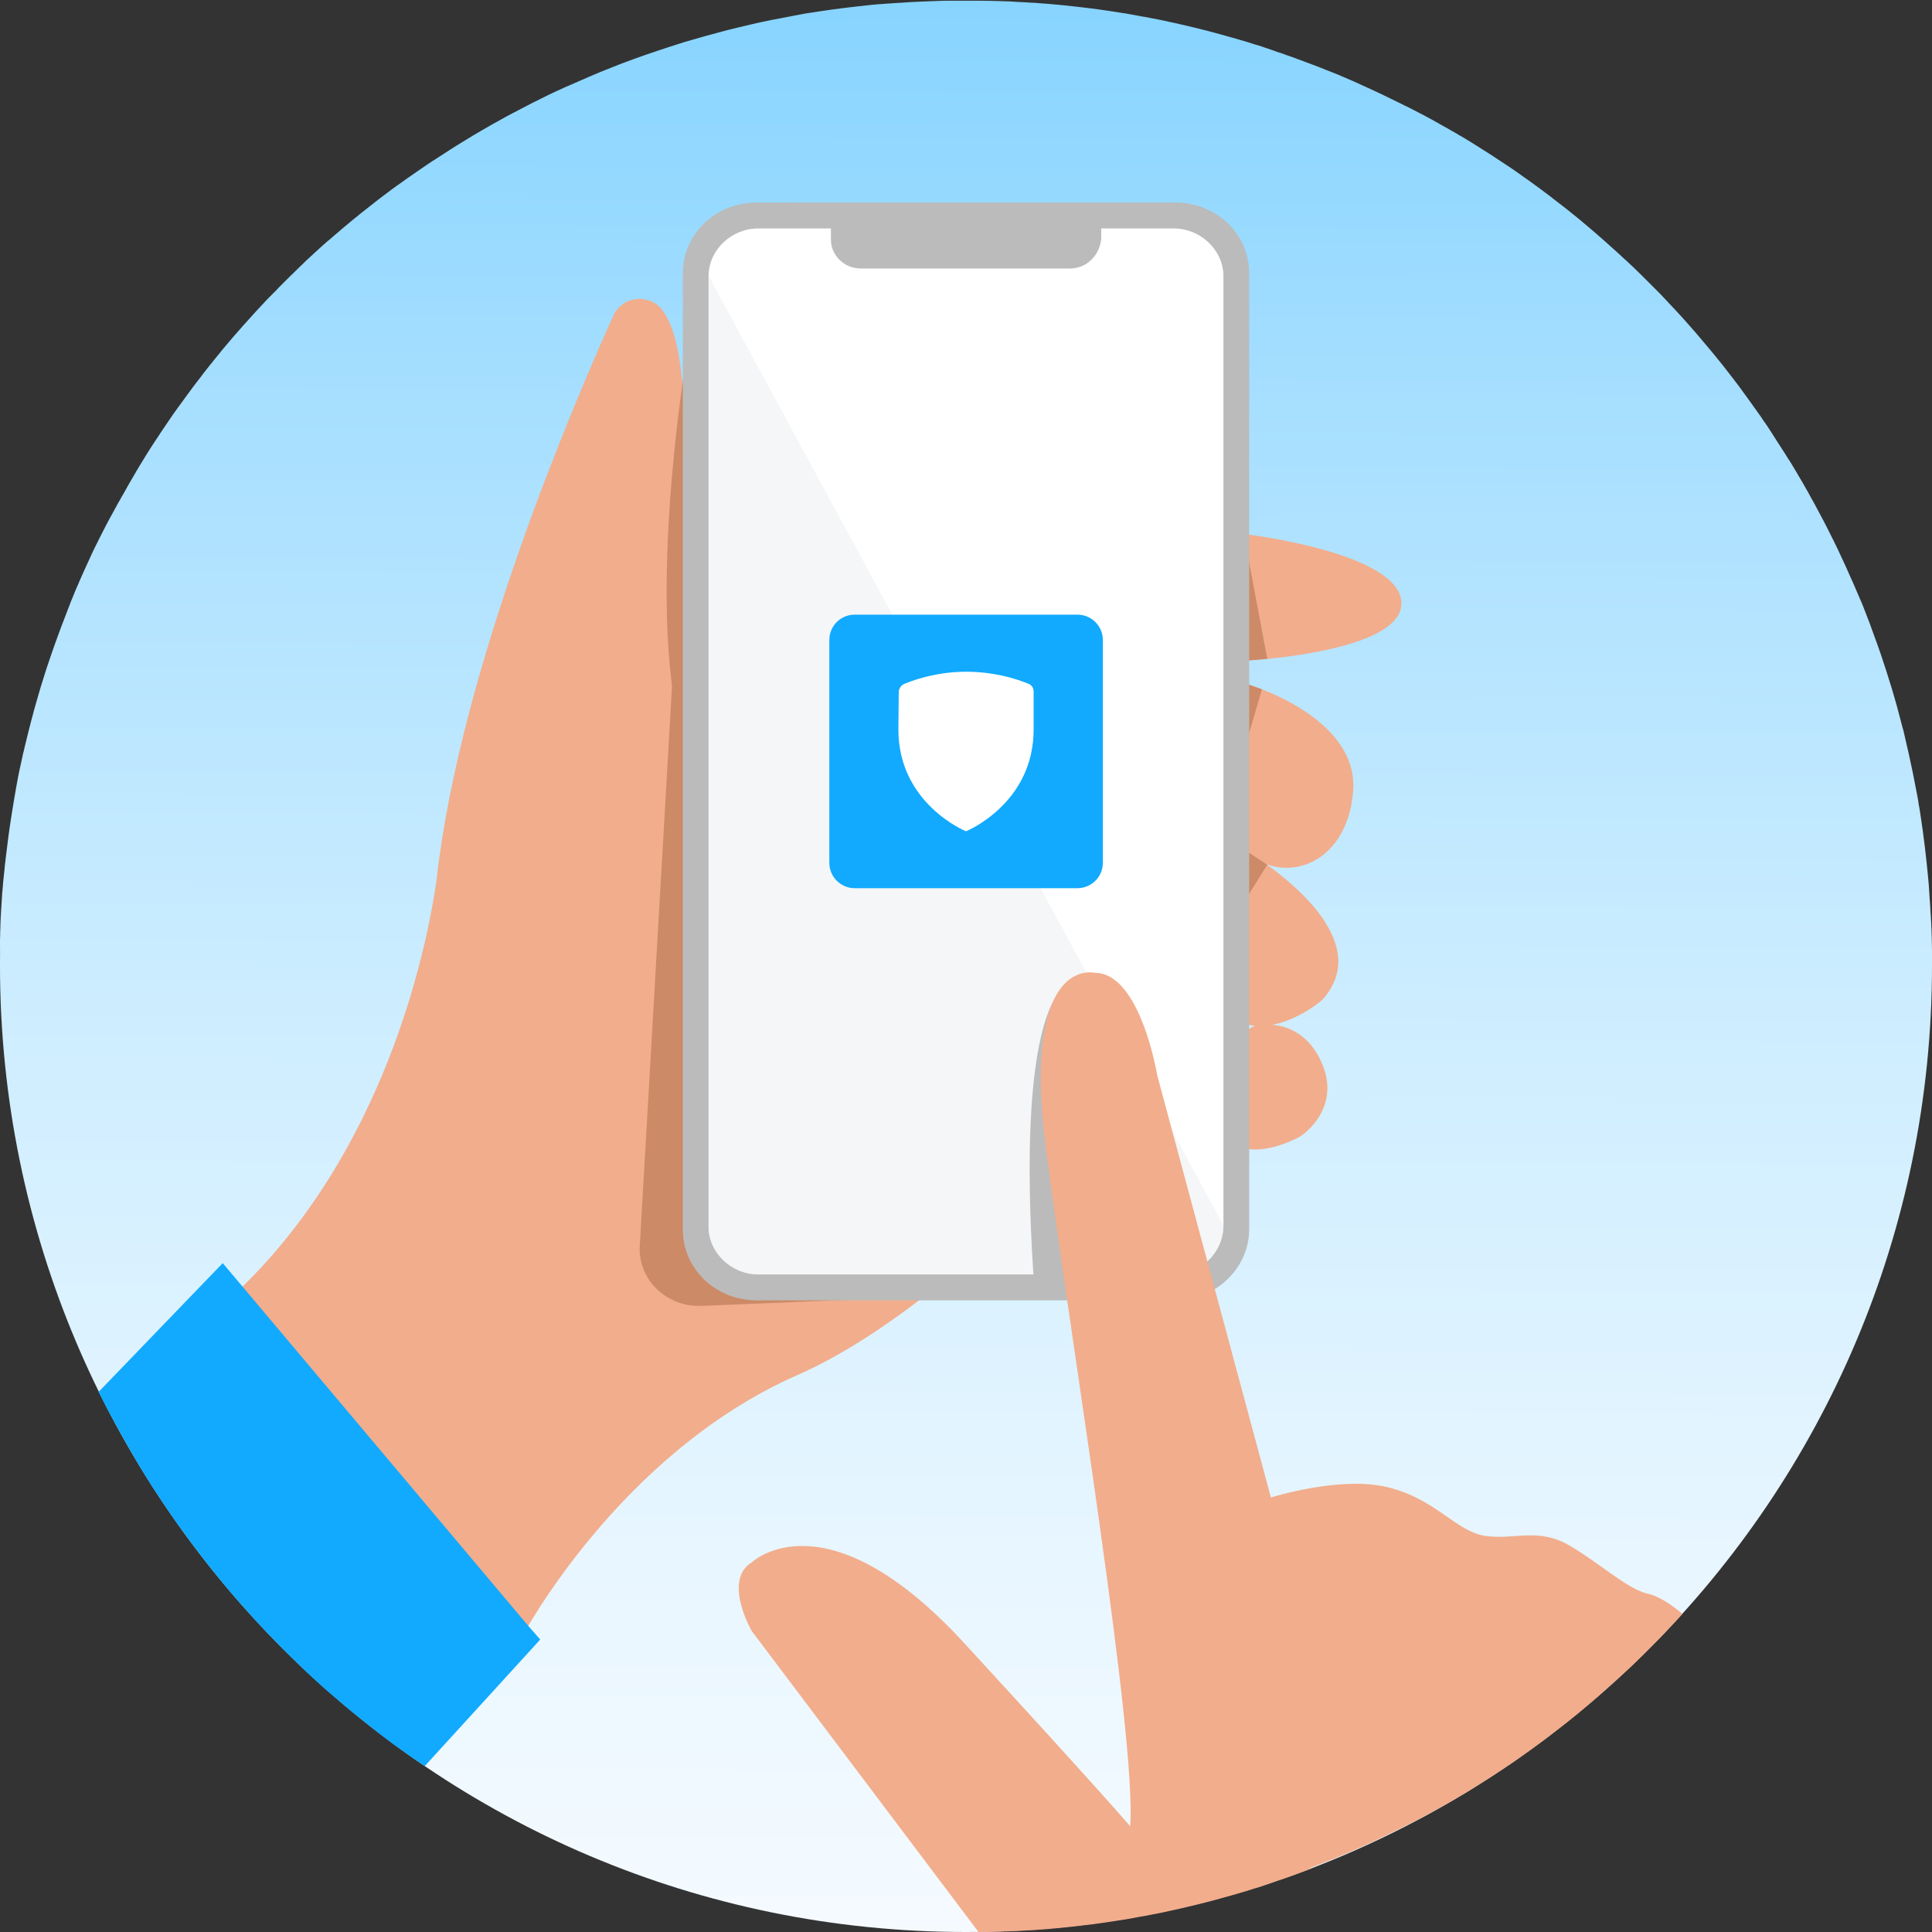
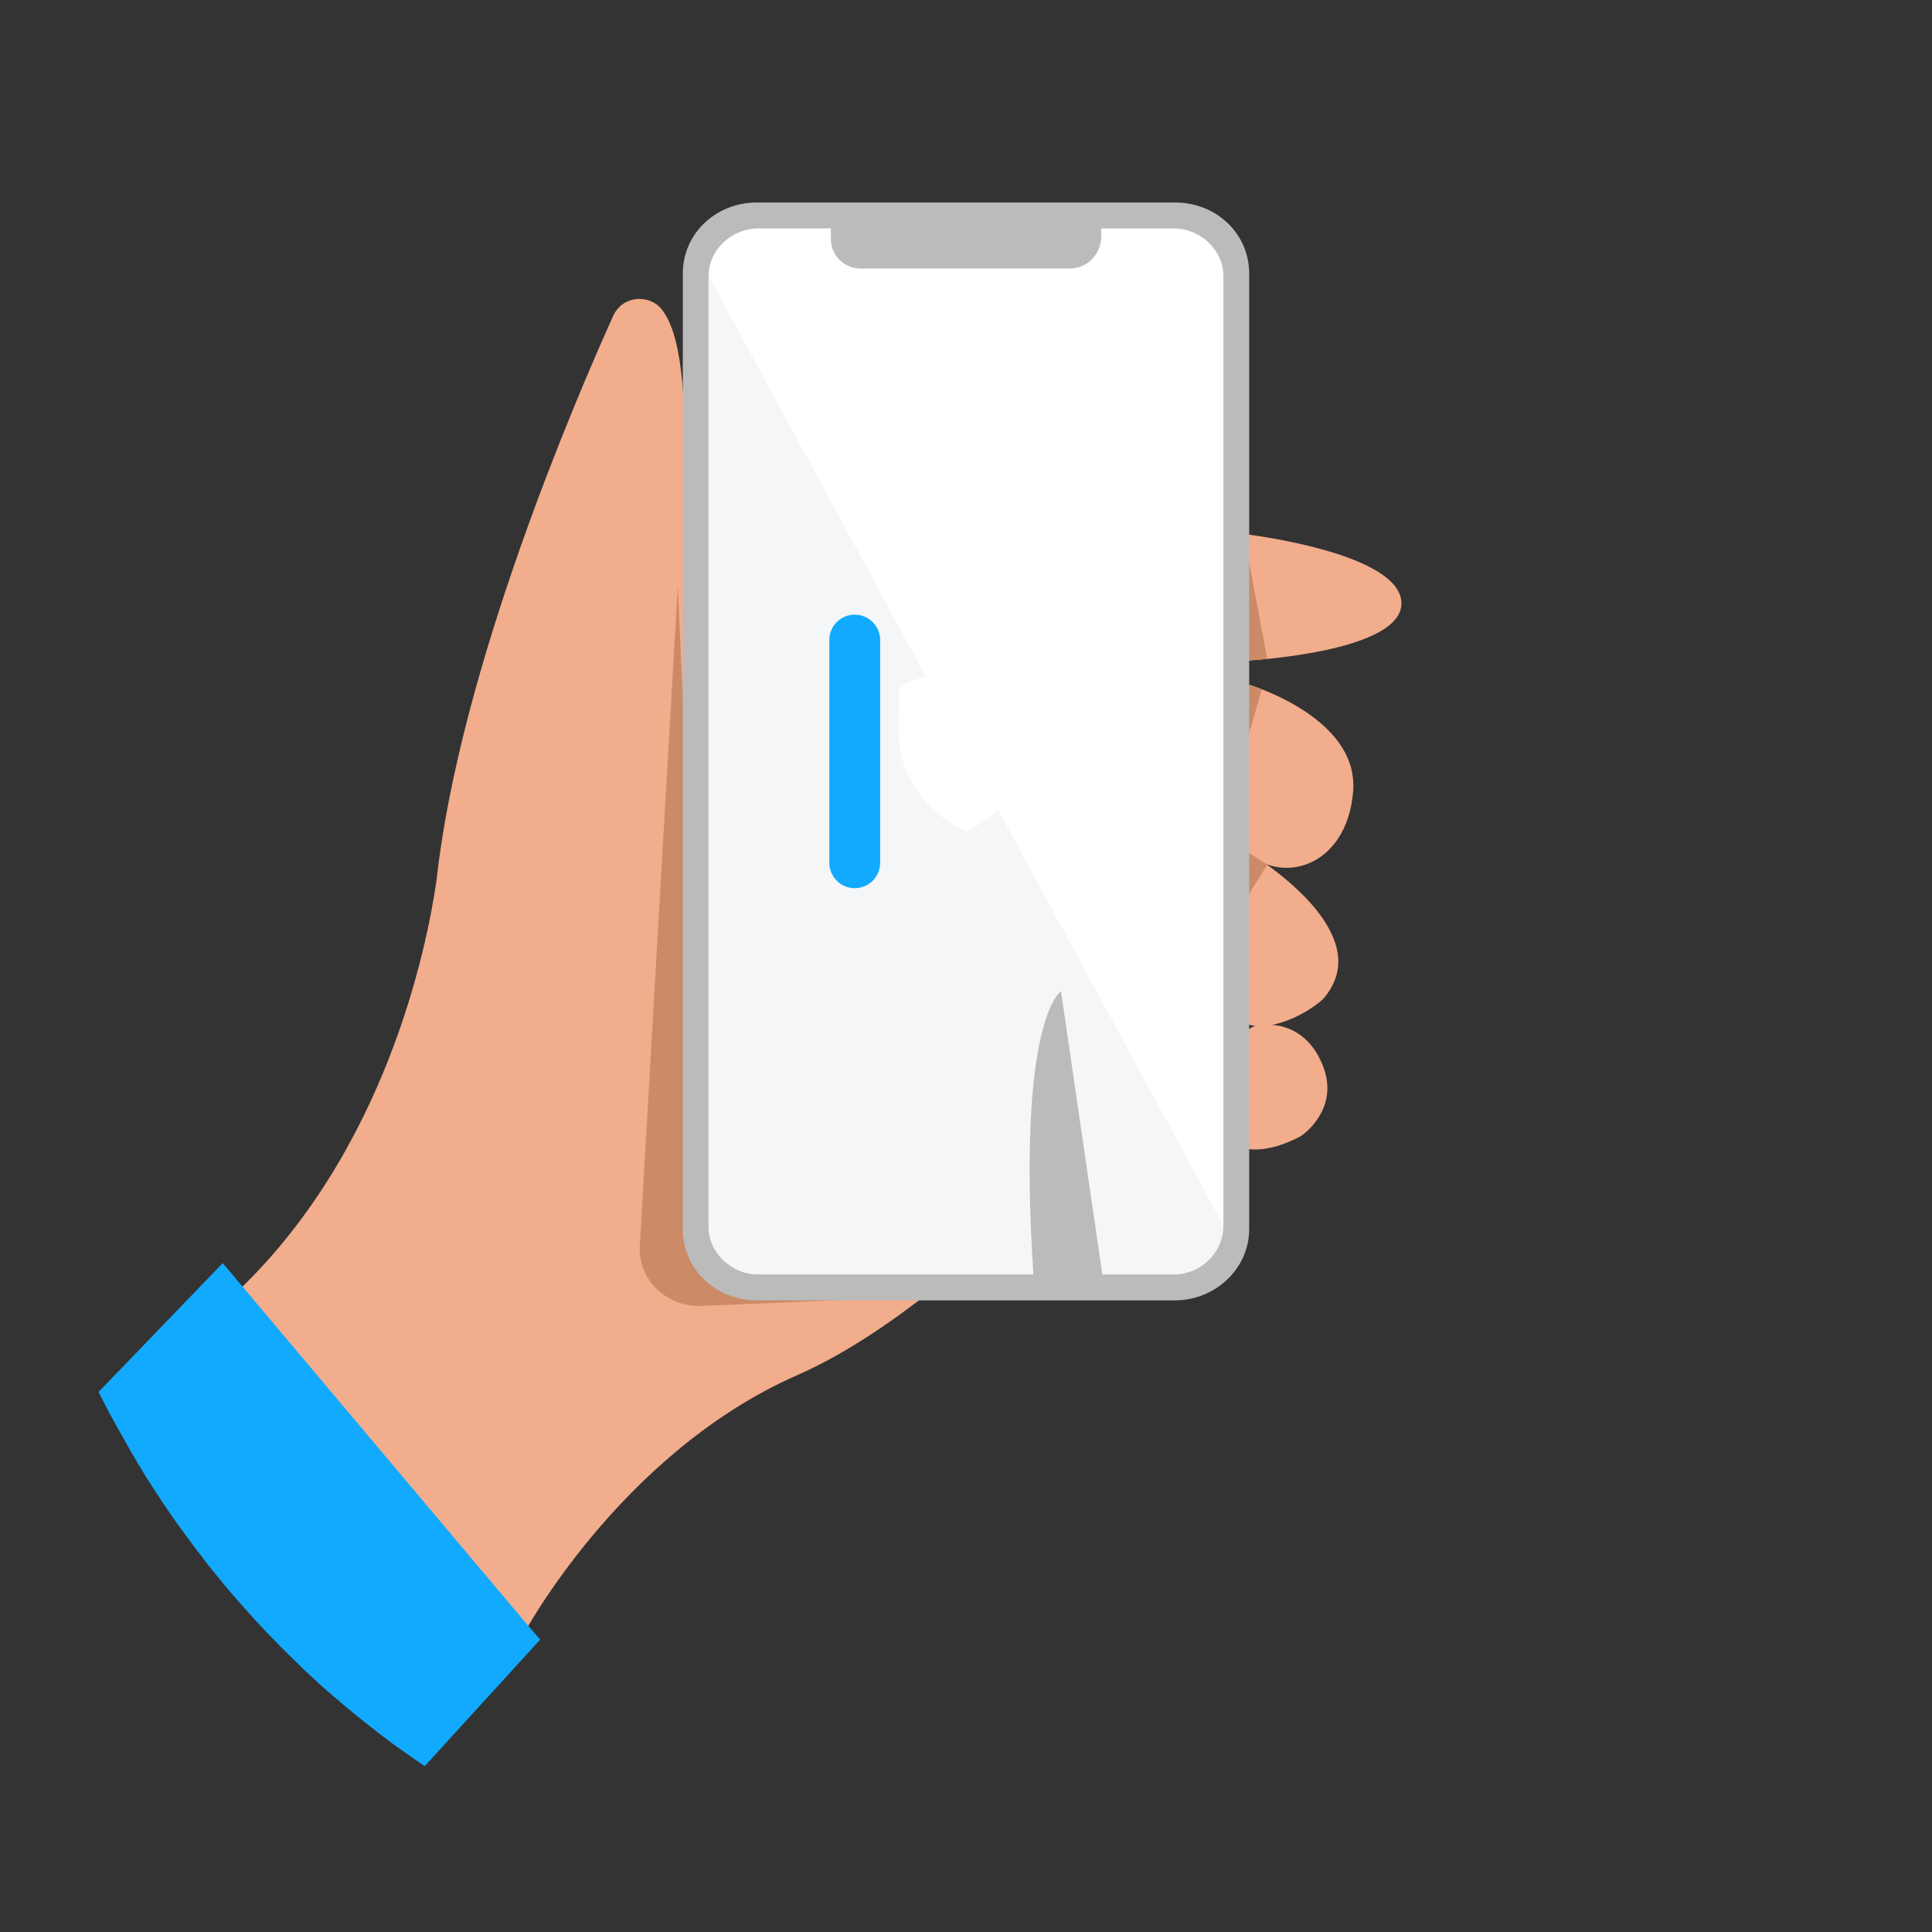
<svg xmlns="http://www.w3.org/2000/svg" version="1.1" id="Choose_Insurance" x="0px" y="0px" viewBox="0 0 1080 1080" style="enable-background:new 0 0 1080 1080;" xml:space="preserve">
  <rect x="0" y="0" width="1080" height="1080" fill="#333333" stroke="none" />
  <style type="text/css">
	.st0{fill:url(#HG_00000041272141753923517900000015897742156809975984_);}
	.st1{fill:#F2AD8C;}
	.st2{fill:#CC8A66;}
	.st3{fill:#11AAFF;}
	.st4{fill:#BBBBBB;}
	.st5{fill:#FFFFFF;}
	.st6{opacity:0.6;fill:#EDF0F2;enable-background:new    ;}
</style>
  <g id="Illustration_00000124161871384847777350000016382995367994548904_">
    <linearGradient id="HG_00000072238328685564712520000000435059599386993583_" gradientUnits="userSpaceOnUse" x1="537.489" y1="-216.455" x2="543.854" y2="1870.491" gradientTransform="matrix(1 0 0 -1 0 1140)">
      <stop offset="0" style="stop-color:#FFFFFF" />
      <stop offset="0.1" style="stop-color:#F9FCFF" />
      <stop offset="0.23" style="stop-color:#E8F6FF" />
      <stop offset="0.38" style="stop-color:#CDEDFF" />
      <stop offset="0.54" style="stop-color:#A7DFFF" />
      <stop offset="0.71" style="stop-color:#75CEFF" />
      <stop offset="0.89" style="stop-color:#3BB9FF" />
      <stop offset="1" style="stop-color:#11AAFF" />
    </linearGradient>
-     <path id="HG" style="fill:url(#HG_00000072238328685564712520000000435059599386993583_);" d="M1080,539.6c0-1.5,0-3,0-4.5   c0-1,0-1.9,0-2.9c0-3.3-0.1-6.7-0.2-10c0-1-0.1-1.9-0.1-2.9c0-0.7-0.1-1.4-0.1-2.1c0-1.1-0.1-2.2-0.2-3.4c0-1.2-0.1-2.3-0.2-3.4   c-0.1-2.7-0.3-5.3-0.5-7.9c-0.1-1.1-0.1-2.2-0.2-3.2s-0.1-2-0.2-3c0-0.5-0.1-1-0.1-1.6c-0.1-1.1-0.2-2.3-0.3-3.4   c-1.1-11.9-2.5-23.8-4.3-35.5c-0.2-1.1-0.3-2.1-0.5-3.2c-0.1-0.7-0.2-1.4-0.4-2.2c-0.1-0.9-0.3-1.8-0.4-2.6   c-0.1-0.8-0.3-1.6-0.4-2.4c-0.2-0.8-0.3-1.7-0.5-2.5c-0.4-2.1-0.8-4.2-1.2-6.2c-0.3-1.7-0.7-3.4-1-5.1c-1.4-6.8-2.9-13.5-4.5-20.3   c-0.2-0.9-0.4-1.7-0.6-2.6c-0.1-0.5-0.2-0.9-0.4-1.4c-0.3-1.2-0.6-2.3-0.9-3.4s-0.6-2.3-0.9-3.4c-0.5-1.8-0.9-3.5-1.4-5.3   c-0.3-1.1-0.6-2.1-0.9-3.2c-1.4-5.1-3-10.2-4.6-15.2c-0.2-0.8-0.5-1.5-0.7-2.2c-1-3-2-6.1-3-9.1c-0.6-1.7-1.2-3.4-1.8-5.1   c-1.5-4.2-3-8.3-4.5-12.4c-0.4-1-0.8-2.1-1.2-3.1c-0.4-1-0.8-2-1.2-3.1c-0.4-1-0.8-2-1.2-3.1c-0.4-1-0.8-1.9-1.2-2.9   c-0.1-0.1-0.1-0.2-0.2-0.4c-0.4-0.9-0.8-1.9-1.2-2.8c-0.5-1.2-1-2.3-1.5-3.5c-0.7-1.6-1.4-3.2-2.1-4.8c-0.2-0.4-0.4-0.9-0.6-1.3   c-0.7-1.5-1.3-3-2-4.5c-0.1-0.2-0.2-0.4-0.2-0.5c-1-2.1-1.9-4.2-2.9-6.3c-2.8-6.1-5.8-12.1-8.8-18c-0.4-0.8-0.8-1.5-1.2-2.3   c-0.8-1.5-1.6-3-2.4-4.5c-0.9-1.6-1.7-3.3-2.6-4.9c-0.8-1.5-1.6-2.9-2.4-4.3c-0.3-0.5-0.5-1-0.8-1.5c-0.5-1-1.1-1.9-1.6-2.8   c-0.7-1.3-1.5-2.6-2.2-3.9c-0.4-0.7-0.8-1.3-1.2-2c-0.6-1-1.2-2.1-1.8-3.1c-0.6-1-1.2-2-1.8-3c-0.7-1.2-1.4-2.4-2.2-3.6   c-0.2-0.4-0.5-0.8-0.8-1.2c-1.1-1.8-2.2-3.6-3.4-5.4c-1-1.5-1.9-3-2.9-4.5c-0.5-0.8-1.1-1.7-1.6-2.5c-0.4-0.6-0.8-1.3-1.2-1.9   c-0.7-1.1-1.5-2.3-2.2-3.4c-0.8-1.2-1.6-2.4-2.5-3.6c-0.4-0.6-0.8-1.1-1.1-1.7c-0.8-1.1-1.6-2.2-2.4-3.4   c-3.4-4.8-6.9-9.6-10.4-14.4c-2.4-3.2-4.9-6.4-7.4-9.6c-1.4-1.8-2.8-3.6-4.3-5.4c-1.3-1.7-2.7-3.3-4.1-5c-0.3-0.4-0.7-0.8-1-1.2   c-1.1-1.3-2.2-2.6-3.3-3.9c-0.5-0.6-1-1.2-1.5-1.8c-1-1.1-1.9-2.3-2.9-3.4c-0.3-0.3-0.6-0.7-0.9-1c-1.2-1.4-2.5-2.9-3.8-4.3   c-0.2-0.2-0.4-0.5-0.6-0.7c-0.5-0.6-1-1.1-1.5-1.7c-0.8-0.8-1.5-1.7-2.3-2.5c-0.4-0.4-0.8-0.9-1.2-1.3c-1-1.1-2-2.2-3.1-3.3   c-0.5-0.5-1-1.1-1.5-1.6c-1.1-1.2-2.1-2.3-3.2-3.4c-0.5-0.6-1.1-1.1-1.6-1.7c-0.9-0.9-1.8-1.8-2.7-2.7c-0.7-0.7-1.4-1.4-2.1-2.1   c-1-1-1.9-1.9-2.9-2.9c-0.6-0.6-1.2-1.2-1.8-1.8c-1.4-1.4-2.9-2.8-4.3-4.2c-1.1-1.1-2.3-2.2-3.4-3.2c-0.8-0.8-1.6-1.5-2.4-2.2   c-1.4-1.3-2.8-2.6-4.2-3.9c-0.6-0.5-1.2-1.1-1.8-1.6c-3-2.7-6-5.4-9.1-8.1c-1.2-1-2.4-2.1-3.6-3.1c-0.6-0.5-1.3-1.1-1.9-1.6   c-1.3-1.1-2.5-2.1-3.8-3.2c-1.4-1.2-2.8-2.3-4.3-3.5l-1.7-1.4c-1.3-1-2.5-2-3.8-3s-2.6-2-3.9-3c-0.7-0.5-1.4-1.1-2.1-1.6   c-0.1-0.1-0.2-0.2-0.3-0.3c-1.3-1-2.7-2-4-3c-1.9-1.5-3.9-2.9-5.8-4.3c-1.6-1.2-3.3-2.4-4.9-3.5c-1.4-1-2.8-2-4.2-3   c-0.5-0.4-1.1-0.8-1.7-1.2c-1.7-1.2-3.5-2.4-5.2-3.5s-3.4-2.2-5-3.3s-3.2-2.1-4.9-3.2c-1.3-0.8-2.5-1.6-3.8-2.4   c-0.8-0.5-1.7-1.1-2.5-1.6c-0.3-0.2-0.6-0.4-0.8-0.5c-1.4-0.9-2.8-1.7-4.2-2.6c-1.5-0.9-2.9-1.8-4.4-2.6c-0.9-0.5-1.8-1.1-2.7-1.6   c-1.2-0.7-2.4-1.4-3.7-2.1c-1-0.6-2-1.2-3-1.7c-1.3-0.7-2.6-1.5-3.9-2.2c-1.8-1-3.5-2-5.3-2.9c-1.3-0.7-2.5-1.4-3.8-2   c-0.1,0-0.1-0.1-0.2-0.1c-1-0.5-2-1.1-3-1.6c0,0,0,0-0.1,0c-1.4-0.8-2.9-1.5-4.3-2.2c-0.2-0.1-0.3-0.2-0.5-0.2   c-1.5-0.8-2.9-1.5-4.4-2.2c-0.2-0.1-0.4-0.2-0.6-0.3c-0.8-0.4-1.7-0.8-2.5-1.2c-1.7-0.9-3.5-1.7-5.3-2.6c-1.1-0.5-2.2-1.1-3.4-1.6   c-0.7-0.3-1.4-0.7-2.1-1c-1.1-0.5-2.2-1-3.3-1.5c-1.1-0.5-2.2-1-3.3-1.5c-1.5-0.7-2.9-1.3-4.4-2c-1.9-0.8-3.9-1.7-5.8-2.5   c-2.1-0.9-4.2-1.8-6.3-2.6c-1-0.4-2-0.8-3.1-1.2c-2.7-1.1-5.4-2.2-8.2-3.2c-0.2-0.1-0.5-0.2-0.8-0.3c-3.1-1.2-6.2-2.3-9.4-3.5   c-0.6-0.2-1.3-0.5-2-0.7c-0.5-0.2-0.9-0.3-1.4-0.5c-1-0.4-2.1-0.7-3.1-1.1c-0.4-0.2-0.8-0.3-1.3-0.4c-0.9-0.3-1.9-0.6-2.8-1   c-1.2-0.4-2.3-0.8-3.5-1.2c-1.2-0.4-2.4-0.8-3.5-1.2c-1.2-0.4-2.4-0.8-3.6-1.1c-0.4-0.1-0.7-0.2-1-0.3c-1.1-0.4-2.3-0.7-3.4-1.1   c-1.5-0.4-3-0.9-4.5-1.3c-2.7-0.8-5.4-1.6-8.1-2.3c-1-0.3-1.9-0.5-2.8-0.8c-0.9-0.2-1.7-0.5-2.6-0.7c-1.5-0.4-3-0.8-4.5-1.2   c-4.6-1.2-9.3-2.3-14-3.4c-1.5-0.3-2.9-0.7-4.4-1c-0.6-0.1-1.3-0.3-1.9-0.4c-1.7-0.4-3.3-0.7-5-1.1c-2-0.4-4.1-0.8-6.2-1.2   c-1.8-0.4-3.6-0.7-5.5-1c-1.4-0.3-2.8-0.5-4.2-0.8c-1.7-0.3-3.4-0.6-5.1-0.9c-0.1,0-0.2,0-0.3,0c-1.4-0.2-2.9-0.5-4.3-0.7   c-4.6-0.7-9.2-1.4-13.9-2c-0.3,0-0.7-0.1-1-0.1c-1.6-0.2-3.3-0.4-4.9-0.6c-0.3,0-0.6-0.1-0.9-0.1c-1.5-0.2-2.9-0.3-4.4-0.5   c-2.3-0.2-4.5-0.5-6.8-0.7c-1.1-0.1-2.3-0.2-3.4-0.3c-2.1-0.2-4.1-0.4-6.2-0.5c-0.9-0.1-1.7-0.1-2.6-0.2c-1.1-0.1-2.2-0.2-3.4-0.2   c-1.7-0.1-3.3-0.2-5-0.3c-2.3-0.1-4.6-0.2-6.9-0.4c-1.2,0-2.3-0.1-3.5-0.1c-1.2-0.1-2.3-0.1-3.5-0.1s-2.3-0.1-3.4-0.1   c-2,0-4-0.1-6-0.1c-0.3,0-0.6,0-0.9,0c-0.7,0-1.3,0-2,0c-1.7,0-3.4,0-5.1,0c-1.7,0-3.3,0-5,0c-1.2,0-2.5,0-3.7,0   c-0.6,0-1.2,0-1.8,0c-2.3,0-4.6,0.1-6.9,0.2c-4.8,0.1-9.5,0.4-14.2,0.6c-1,0.1-2,0.1-3,0.2c-1.1,0.1-2.3,0.2-3.4,0.2   c-1.5,0.1-2.9,0.2-4.4,0.3c-1,0.1-1.9,0.1-2.9,0.2c-0.8,0.1-1.7,0.1-2.5,0.2c-0.2,0-0.3,0-0.5,0c-2.7,0.2-5.4,0.5-8.1,0.8   c-1.6,0.2-3.1,0.3-4.6,0.5c-1.4,0.2-2.9,0.3-4.3,0.5c-3.2,0.4-6.4,0.8-9.5,1.2c-0.2,0-0.4,0.1-0.6,0.1c-3.6,0.5-7.1,1-10.7,1.6   c-0.9,0.1-1.8,0.3-2.8,0.4c-0.9,0.1-1.8,0.3-2.7,0.5c-0.7,0.1-1.4,0.2-2.1,0.4c-1.2,0.2-2.4,0.4-3.7,0.7c-3.7,0.7-7.4,1.4-11.1,2.1   c-0.8,0.2-1.6,0.3-2.4,0.5c-4.3,0.9-8.6,1.8-12.9,2.9c-1,0.2-2,0.5-3,0.7c-4.3,1-8.6,2.1-12.9,3.3c-0.6,0.2-1.2,0.3-1.8,0.5   c-3.7,1-7.4,2-11.1,3.1c-1,0.3-2,0.6-3.1,0.9c-1.2,0.3-2.4,0.7-3.6,1.1c-1.2,0.4-2.4,0.7-3.5,1.1c-0.9,0.3-1.9,0.6-2.8,0.9   c-8.9,2.9-17.7,5.9-26.4,9.2c-2.1,0.8-4.1,1.6-6.1,2.4c-1.9,0.8-3.9,1.5-5.8,2.3c-2.2,0.9-4.3,1.8-6.4,2.7c-3.7,1.6-7.4,3.2-11,4.8   c-0.6,0.3-1.3,0.6-1.9,0.8c-1.6,0.7-3.2,1.5-4.8,2.2c-0.2,0.1-0.3,0.2-0.5,0.2c-1.9,0.9-3.8,1.8-5.7,2.7c-2,1-4,2-6,3   c-1.7,0.8-3.4,1.7-5.1,2.6c-1.9,1-3.7,1.9-5.6,2.9c-0.9,0.5-1.8,1-2.7,1.4c-1.3,0.7-2.6,1.4-3.9,2.1c-1.8,1-3.6,2-5.4,3   c-1.5,0.8-2.9,1.6-4.4,2.5c-0.9,0.5-1.9,1.1-2.8,1.6c-3.2,1.8-6.3,3.7-9.4,5.6c-1,0.6-2.1,1.3-3.1,1.9c-2.1,1.3-4.1,2.5-6.2,3.9   c-1,0.6-2,1.3-3.1,2c-1,0.7-2,1.3-3.1,2c-1.2,0.8-2.4,1.6-3.6,2.3c-0.6,0.4-1.2,0.8-1.8,1.2c-0.8,0.6-1.7,1.1-2.5,1.7   c-3.4,2.3-6.7,4.6-10,6.9c-1.6,1.2-3.3,2.4-4.9,3.5c-0.5,0.3-0.9,0.7-1.4,1c-1.2,0.8-2.3,1.7-3.5,2.6c-1.3,1-2.7,2-4,3   c-1,0.8-2,1.5-3,2.3c-5.9,4.6-11.8,9.3-17.5,14.1c-0.9,0.7-1.8,1.5-2.6,2.2c-1.1,1-2.2,1.9-3.4,2.9c-0.2,0.2-0.4,0.4-0.6,0.5   c-1.1,1-2.2,2-3.4,2.9c-2,1.7-3.9,3.5-5.9,5.3c-1.6,1.5-3.3,3-4.9,4.5c-0.9,0.8-1.7,1.6-2.6,2.5c-0.9,0.9-1.9,1.8-2.8,2.7   c-0.4,0.4-0.8,0.8-1.2,1.2c-1.2,1.2-2.5,2.4-3.7,3.6c-0.5,0.5-1.1,1.1-1.6,1.6c-1,1-2.1,2-3.1,3.1c-0.9,0.8-1.7,1.7-2.5,2.6   c-0.7,0.7-1.4,1.4-2.1,2.1c-0.8,0.8-1.6,1.6-2.4,2.4c-1,1-1.9,2-2.9,3.1c-0.6,0.7-1.3,1.3-1.9,2c-1.5,1.6-2.9,3.1-4.3,4.7   c-3.3,3.6-6.5,7.2-9.7,10.9c-1.6,1.8-3.2,3.7-4.7,5.5c-1.6,1.8-3.1,3.7-4.6,5.6l-0.1,0.1c-1.4,1.8-2.9,3.5-4.3,5.3   c-0.2,0.2-0.3,0.4-0.5,0.6c-1.3,1.7-2.6,3.3-3.9,5c-0.2,0.2-0.3,0.4-0.5,0.7c-1.4,1.8-2.7,3.5-4.1,5.3c-0.1,0.1-0.2,0.3-0.3,0.4   c-1.4,1.9-2.8,3.8-4.2,5.7c-1.4,2-2.9,4-4.3,5.9l-0.1,0.1c-2.3,3.2-4.6,6.5-6.8,9.8c-0.8,1.2-1.7,2.5-2.5,3.7   c-0.5,0.7-0.9,1.3-1.3,2c-1,1.5-2,3-3,4.5c-1.1,1.6-2.1,3.3-3.2,5c-0.9,1.4-1.8,2.8-2.6,4.2c-0.4,0.7-0.9,1.4-1.3,2.1   c-0.5,0.8-1,1.7-1.5,2.5c-0.7,1.1-1.4,2.3-2,3.4c-0.3,0.6-0.7,1.1-1,1.7c-0.7,1.2-1.4,2.4-2.1,3.6c-0.4,0.7-0.8,1.4-1.2,2.1   c-0.8,1.4-1.6,2.9-2.4,4.3c-0.2,0.3-0.3,0.6-0.5,0.8c-0.7,1.3-1.4,2.6-2.2,3.9c-0.8,1.4-1.5,2.8-2.3,4.2c-0.7,1.3-1.4,2.7-2.2,4   c-0.9,1.6-1.7,3.3-2.6,4.9c-0.9,1.8-1.9,3.7-2.8,5.5c-0.4,0.9-0.9,1.7-1.3,2.6c-0.6,1.2-1.2,2.4-1.8,3.6c-0.9,1.8-1.7,3.5-2.5,5.3   c-0.1,0.3-0.3,0.6-0.4,0.9c-0.8,1.7-1.6,3.5-2.4,5.2c-0.2,0.4-0.3,0.8-0.5,1.1c-1.7,3.8-3.4,7.6-5,11.4c-0.9,2.2-1.8,4.4-2.7,6.6   c-0.3,0.9-0.7,1.7-1,2.6c-0.4,1-0.8,2-1.2,3.1c-2.4,6.1-4.7,12.3-6.9,18.5c-0.4,1-0.7,2.1-1.1,3.1c-1.1,3.1-2.1,6.3-3.2,9.4   c-0.3,0.9-0.6,1.9-0.9,2.8c-1.8,5.5-3.4,11-5,16.6c-0.8,2.8-1.6,5.6-2.3,8.4c-0.2,0.7-0.4,1.5-0.6,2.2c-0.2,0.8-0.4,1.6-0.6,2.4   c-0.2,0.9-0.5,1.8-0.7,2.7c-0.5,2.2-1.1,4.3-1.6,6.5c-0.3,1.1-0.5,2.2-0.8,3.3c-0.2,1.1-0.5,2.2-0.8,3.3c-0.7,3.1-1.3,6.1-2,9.2   c-0.3,1.3-0.5,2.6-0.8,3.9c-0.2,1.1-0.4,2.2-0.6,3.3c-0.2,1.1-0.4,2.2-0.6,3.3c-0.1,0.6-0.2,1.2-0.3,1.8c-0.2,1.1-0.4,2.2-0.6,3.4   c-0.4,2.4-0.8,4.9-1.2,7.3c-0.2,1.1-0.3,2.1-0.5,3.2c-1.2,7.6-2.2,15.3-3.1,23c-0.1,1.1-0.2,2.2-0.4,3.3c-0.1,1.4-0.3,2.8-0.4,4.2   c-0.1,1-0.2,1.9-0.3,2.9c-0.1,0.6-0.1,1.1-0.2,1.7c-0.2,1.9-0.3,3.9-0.5,5.8c0,0.3,0,0.5-0.1,0.8c-0.1,2.1-0.3,4.2-0.4,6.2   c-0.1,1.6-0.2,3.2-0.3,4.8c-0.1,1.3-0.1,2.5-0.2,3.8c-0.1,2-0.2,3.9-0.2,5.9c-0.1,1.1-0.1,2.3-0.1,3.4c0,1.2-0.1,2.3-0.1,3.5   c0.1,4.3,0,8.9,0,13.6C0,838,241.8,1080,540,1080S1080,838,1080,539.6z" />
    <g id="Hand">
      <g id="Hand_00000000939394690907820690000009062266718896807833_">
        <g id="linke_Hand">
          <path id="Hand_00000076597528424348030850000001464730054040101020_" class="st1" d="M404.1,489.6      c-4.4-44.4-13.7-80.9-13.7-80.9l-7.7-1.7l0.7-127.7c0.3-63.9-3.1-92.8-13.3-106.1c-1.6-2.2-3.8-3.8-6.4-4.9      c-2.5-1-5.3-1.4-8.1-1.1c-2.7,0.3-5.4,1.3-7.6,2.9c-2.2,1.6-4,3.8-5.1,6.2C322.1,222.4,257,373.5,244,492.2      c-5.2,36.3-28.2,152.9-114.4,232.7L291.8,915c0,0,54.1-102.4,153.9-146.3c99.9-43.9,212.6-185.6,212.6-185.6      S514.8,519.1,404.1,489.6z" />
          <path id="Schatten_Hand" class="st2" d="M378.9,327.5l-21.2,368.1c-0.4,4.5,0.2,9.1,1.8,13.3c1.6,4.3,4.1,8.2,7.4,11.4      c3.3,3.3,7.3,5.8,11.6,7.5c4.4,1.7,9.1,2.4,13.8,2.2l123.2-5.1l-133-318L378.9,327.5z" />
          <path id="Ärmel" class="st3" d="M302,916.5l-64.6,70.8c-3.4-2.3-6.7-4.6-10-6.9c-1.6-1.2-3.3-2.4-4.9-3.5      c-0.5-0.3-0.9-0.7-1.4-1c-1.2-0.8-2.3-1.7-3.5-2.6c-1.3-1-2.7-2-4-3c-1-0.8-2-1.5-3-2.3c-5.9-4.6-11.8-9.3-17.5-14.1      c-0.9-0.7-1.8-1.5-2.6-2.2c-1.1-1-2.2-1.9-3.4-2.9c-0.2-0.2-0.4-0.4-0.6-0.5c-1.1-1-2.2-2-3.4-2.9c-2-1.7-3.9-3.5-5.9-5.3      c-1.6-1.5-3.3-3-4.9-4.5c-0.9-0.8-1.7-1.6-2.6-2.5c-0.9-0.9-1.9-1.8-2.8-2.7c-0.4-0.4-0.8-0.8-1.2-1.2c-1.2-1.2-2.5-2.4-3.7-3.6      c-0.5-0.5-1.1-1.1-1.6-1.6c-1-1-2.1-2-3.1-3.1c-0.9-0.8-1.7-1.7-2.5-2.6c-0.7-0.7-1.4-1.4-2.1-2.1c-0.8-0.8-1.6-1.6-2.4-2.4      c-1-1-1.9-2-2.9-3.1c-0.6-0.7-1.3-1.3-1.9-2c-1.5-1.6-2.9-3.1-4.3-4.7c-3.3-3.6-6.5-7.2-9.7-10.9c-1.6-1.8-3.2-3.7-4.7-5.5      c-1.6-1.8-3.1-3.7-4.6-5.6l-0.1-0.1c-1.4-1.8-2.9-3.5-4.3-5.3c-0.2-0.2-0.3-0.4-0.5-0.6c-1.3-1.7-2.6-3.3-3.9-5      c-0.2-0.2-0.3-0.4-0.5-0.7c-1.4-1.8-2.7-3.5-4.1-5.3c-0.1-0.1-0.2-0.3-0.3-0.4c-1.4-1.9-2.8-3.8-4.2-5.7c-1.4-2-2.9-4-4.3-5.9      l-0.1-0.1c-2.3-3.2-4.6-6.5-6.8-9.8c-0.8-1.2-1.7-2.5-2.5-3.7c-0.5-0.7-0.9-1.3-1.3-2c-1-1.5-2-3-3-4.5c-1.1-1.6-2.1-3.3-3.2-5      c-0.9-1.4-1.8-2.8-2.6-4.2c-0.4-0.7-0.9-1.4-1.3-2.1c-0.5-0.8-1-1.7-1.5-2.5c-0.7-1.1-1.4-2.3-2-3.4c-0.3-0.6-0.7-1.1-1-1.7      c-0.7-1.2-1.4-2.4-2.1-3.6c-0.4-0.7-0.8-1.4-1.2-2.1c-0.8-1.4-1.6-2.9-2.4-4.3c-0.2-0.3-0.3-0.6-0.5-0.8      c-0.7-1.3-1.4-2.6-2.2-3.9c-0.8-1.4-1.5-2.8-2.3-4.2c-0.7-1.3-1.4-2.7-2.2-4c-0.9-1.6-1.7-3.3-2.6-4.9c-0.9-1.8-1.9-3.7-2.8-5.5      c-0.4-0.9-0.9-1.7-1.3-2.6l69.4-72l11.3,13.4l159.7,189.6L302,916.5z" />
          <path id="Zeigefinger" class="st1" d="M695.3,298.5c0,0,87,10.1,88.1,38.3s-88.1,32.6-88.1,32.6V298.5z" />
          <path id="Schatten_Zeigefinger" class="st2" d="M695.3,298.5l13.1,69.8l-13.1,1.1V298.5z" />
          <path id="Mittelfinger" class="st1" d="M695.3,381.8V420c0,0-20,33.8,0,54.7c20,20.9,57.6,10.5,61.1-32.2      C759.9,399.8,695.3,381.8,695.3,381.8z" />
          <path id="Ringfinger" class="st1" d="M695.3,504.4c0,0-27,24.4-15.2,51.7c15.2,35.2,55.6,7.2,60.1,1.7      c11.8-14.3,9.5-29.2-0.8-44.4c-15.1-21.9-44.1-38.6-44.1-38.6V504.4L695.3,504.4z" />
          <path id="Kleinfinger" class="st1" d="M701.5,573.4c0,0-36.4,16.9-24.5,50.7s50.3,10.9,50.3,10.9s22.3-14.6,12-39.8      C727.6,566.8,701.5,573.4,701.5,573.4z" />
          <path id="Schatten_Mittelfinger" class="st2" d="M705.4,385.3L695.3,420v-38.2L705.4,385.3z" />
          <path id="Schatten_Ringfinger" class="st2" d="M695.3,474.8l13.1,8.6l-13.1,21V474.8z" />
-           <path id="Schatten_Daumen" class="st2" d="M382.7,206.5c0,0-22.6,139.3,0,209.8C382.7,416.3,387.4,250.3,382.7,206.5z" />
        </g>
        <g id="Handy">
          <path id="Rahmen" class="st4" d="M656.9,726.9H423.1c-23.1,0-41.4-17.5-41.4-39.6V152.8c0-22.1,18.3-39.6,41.4-39.6h233.8      c23.1,0,41.4,17.5,41.4,39.6v534.5C698.2,709.4,679.1,726.9,656.9,726.9z" />
          <path id="Screen_00000140014709694941674600000010675786478232773025_" class="st5" d="M656.1,712.4H423.9      c-15.1,0-27.8-12.2-27.8-26.6V154.3c0-14.5,12.7-26.6,27.8-26.6h232.2c15.1,0,27.8,12.2,27.8,26.6V685      C683.9,700.2,671.2,712.4,656.1,712.4z" />
          <path id="Schatten" class="st6" d="M683.9,685c0,15.2-12.8,27.4-27.8,27.4H423.9c-15.1,0-27.8-12.2-27.8-26.7V154.2L683.9,685z" />
          <path id="Notch" class="st4" d="M598,150.1H481.2c-9.5,0-16.7-7.6-16.7-16v-11.4h151.1v10.7C614.8,142.5,607.7,150.1,598,150.1z      " />
        </g>
        <g id="rechte_Hand">
          <path id="Schatten_00000055699631060150890690000004519419247920394683_" class="st4" d="M593.1,554.1c0,0-24.8,15.3-15.4,158.6      l38.6,0.3L593.1,554.1z" />
-           <path id="rechte_Hand_00000095301878962404895330000013651844098876887687_" class="st1" d="M922,891.1      c-11.7-2.2-27-16.8-44.6-27.1s-30.5-3.1-47-5.4c-16.5-2.4-27.2-20.3-54.1-27.1c-26.9-6.8-65.8,5.6-65.8,5.6v0.1v0.1l-63.6-236.2      c0,0.1-9.4-57.6-35.1-57.3c0,0-41.1-10.1-27,99s50.5,327.4,47,378l0,0c-0.1,0-0.1,0-0.1,0s-15.2-18-92.8-102.4      s-118.7-45-118.7-45c-16.3,10.1,0,38.3,0,38.3L547,1080c0.3,0,0.6,0,0.9,0c2,0,4-0.1,6-0.1c1.1,0,2.2-0.1,3.4-0.1s2.3,0,3.5-0.1      c1.2,0,2.3,0,3.5-0.1c2.3-0.1,4.6-0.2,6.9-0.3c1.7-0.1,3.3-0.2,5-0.3c1.2,0,2.3-0.1,3.4-0.2c0.9-0.1,1.7-0.1,2.6-0.2      c2.1-0.1,4.1-0.3,6.2-0.5c1.1-0.1,2.3-0.2,3.4-0.3c2.3-0.2,4.5-0.5,6.8-0.7c1.5-0.2,2.9-0.3,4.4-0.5c0.3,0,0.6-0.1,0.9-0.1      c1.6-0.2,3.3-0.4,4.9-0.6c0.3,0,0.7-0.1,1-0.1c4.7-0.6,9.3-1.3,13.9-2c1.4-0.2,2.9-0.5,4.3-0.7c0.1,0,0.2,0,0.3,0      c1.7-0.3,3.4-0.6,5.1-0.9c1.4-0.3,2.8-0.5,4.2-0.8c1.9-0.3,3.7-0.6,5.5-1c2.1-0.4,4.2-0.8,6.2-1.2c1.7-0.4,3.3-0.7,5-1.1      c0.6-0.1,1.3-0.3,1.9-0.4c1.5-0.3,2.9-0.7,4.4-1c4.7-1.1,9.4-2.2,14-3.4c1.5-0.4,3-0.8,4.5-1.2c0.9-0.2,1.7-0.5,2.6-0.7      c0.9-0.3,1.8-0.5,2.8-0.8c2.7-0.7,5.4-1.5,8.1-2.3c1.5-0.4,3-0.9,4.5-1.3c1.1-0.4,2.3-0.7,3.4-1.1c0.3-0.1,0.6-0.2,1-0.3      c1.2-0.3,2.4-0.7,3.6-1.1c1.1-0.4,2.3-0.8,3.5-1.2c1.2-0.4,2.3-0.8,3.5-1.2c0.9-0.4,1.9-0.7,2.8-1c0.5-0.1,0.9-0.3,1.3-0.4      c1-0.4,2.1-0.7,3.1-1.1c0.5-0.2,0.9-0.3,1.4-0.5c0.7-0.2,1.4-0.5,2-0.7c3.2-1.2,6.3-2.3,9.4-3.5c0.3-0.1,0.6-0.2,0.8-0.3      c-0.2-0.1-0.5-0.2-0.7-0.3c0.3-0.1,0.5-0.2,0.7-0.3c2.8-1,5.5-2.1,8.2-3.2c1.1-0.4,2.1-0.8,3.1-1.2c2.1-0.8,4.2-1.7,6.3-2.6      c1.9-0.8,3.9-1.6,5.8-2.5c1.5-0.6,2.9-1.2,4.4-1.9c1.1-0.5,2.2-1,3.3-1.5s2.2-1,3.3-1.5c0.7-0.3,1.4-0.7,2.1-1      c1.2-0.5,2.3-1.1,3.4-1.6c1.8-0.9,3.6-1.7,5.3-2.6c0.8-0.4,1.7-0.8,2.5-1.2c0.2-0.1,0.4-0.2,0.6-0.3c1.5-0.7,2.9-1.4,4.4-2.2      c0.2,0,0.3-0.1,0.5-0.2c1.4-0.7,2.9-1.4,4.3-2.2c0.1,0,0.1,0,0.1,0c1-0.5,2-1.1,3-1.6c0.1,0,0.1-0.1,0.2-0.1      c1.3-0.6,2.5-1.3,3.8-2c1.8-0.9,3.5-1.9,5.3-2.9c1.3-0.7,2.6-1.5,3.9-2.2c1-0.5,2-1.1,3-1.7c1.3-0.7,2.5-1.4,3.7-2.1      c0.9-0.5,1.8-1.1,2.7-1.6c1.5-0.8,2.9-1.7,4.4-2.6c1.4-0.9,2.8-1.7,4.2-2.6c0.2-0.1,0.5-0.3,0.8-0.5c0.8-0.5,1.7-1.1,2.5-1.6      c1.3-0.8,2.5-1.6,3.8-2.4c1.7-1.1,3.3-2.1,4.9-3.2s3.3-2.2,5-3.3s3.5-2.3,5.2-3.5c0.6-0.4,1.2-0.8,1.7-1.2c1.4-1,2.8-2,4.2-3      c1.6-1.1,3.3-2.3,4.9-3.5c1.9-1.4,3.9-2.8,5.8-4.3c1.3-1,2.7-2,4-3c0.1-0.1,0.2-0.2,0.3-0.3c0.7-0.5,1.4-1.1,2.1-1.6      c1.3-1,2.6-2,3.9-3s2.5-2,3.8-3l1.7-1.4c1.5-1.2,2.9-2.3,4.3-3.5c1.3-1.1,2.5-2.1,3.8-3.2c0.6-0.5,1.3-1.1,1.9-1.6      c1.2-1,2.4-2.1,3.6-3.1c3.1-2.7,6.1-5.4,9.1-8.1c0.6-0.5,1.2-1.1,1.8-1.6c1.4-1.3,2.8-2.6,4.2-3.9c0.8-0.7,1.6-1.4,2.4-2.2      c1.1-1,2.3-2.1,3.4-3.2c1.4-1.4,2.9-2.8,4.3-4.2c0.6-0.6,1.2-1.2,1.8-1.8c1-1,1.9-1.9,2.9-2.9c0.7-0.7,1.4-1.4,2.1-2.1      c0.9-0.9,1.8-1.8,2.7-2.7c0.5-0.6,1.1-1.1,1.6-1.7c1.1-1.1,2.1-2.2,3.2-3.4c0.5-0.5,1-1.1,1.5-1.6c1.1-1.1,2.1-2.2,3.1-3.3      c0.4-0.4,0.8-0.9,1.2-1.3c0.8-0.8,1.5-1.7,2.3-2.5C933,895.8,926.3,892.2,922,891.1z" />
        </g>
      </g>
      <g id="Schild_00000043415294404977149110000009139504610974355128_">
-         <path id="HG-2_00000163775396453886879090000014877398770053000834_" class="st3" d="M477.8,343.6h124.5     c7.9,0,14.2,6.4,14.2,14.2v124.5c0,7.9-6.4,14.2-14.2,14.2H477.8c-7.9,0-14.2-6.4-14.2-14.2V357.8     C463.6,349.9,469.9,343.6,477.8,343.6z" />
+         <path id="HG-2_00000163775396453886879090000014877398770053000834_" class="st3" d="M477.8,343.6c7.9,0,14.2,6.4,14.2,14.2v124.5c0,7.9-6.4,14.2-14.2,14.2H477.8c-7.9,0-14.2-6.4-14.2-14.2V357.8     C463.6,349.9,469.9,343.6,477.8,343.6z" />
        <path id="Schild-2_00000000219319641889475720000005632142770752254648_" class="st5" d="M502.4,386.9c0-2,1.4-3.9,3.1-4.6     c7.5-3.1,19.8-6.8,34.8-6.8c7.5,0,20.5,1,34.8,6.8c1.7,0.7,2.7,2.4,2.7,4.4v21.1c0,41.6-37.8,56.9-37.8,56.9     s-37.8-15.3-37.8-56.9L502.4,386.9L502.4,386.9z" />
      </g>
    </g>
  </g>
</svg>